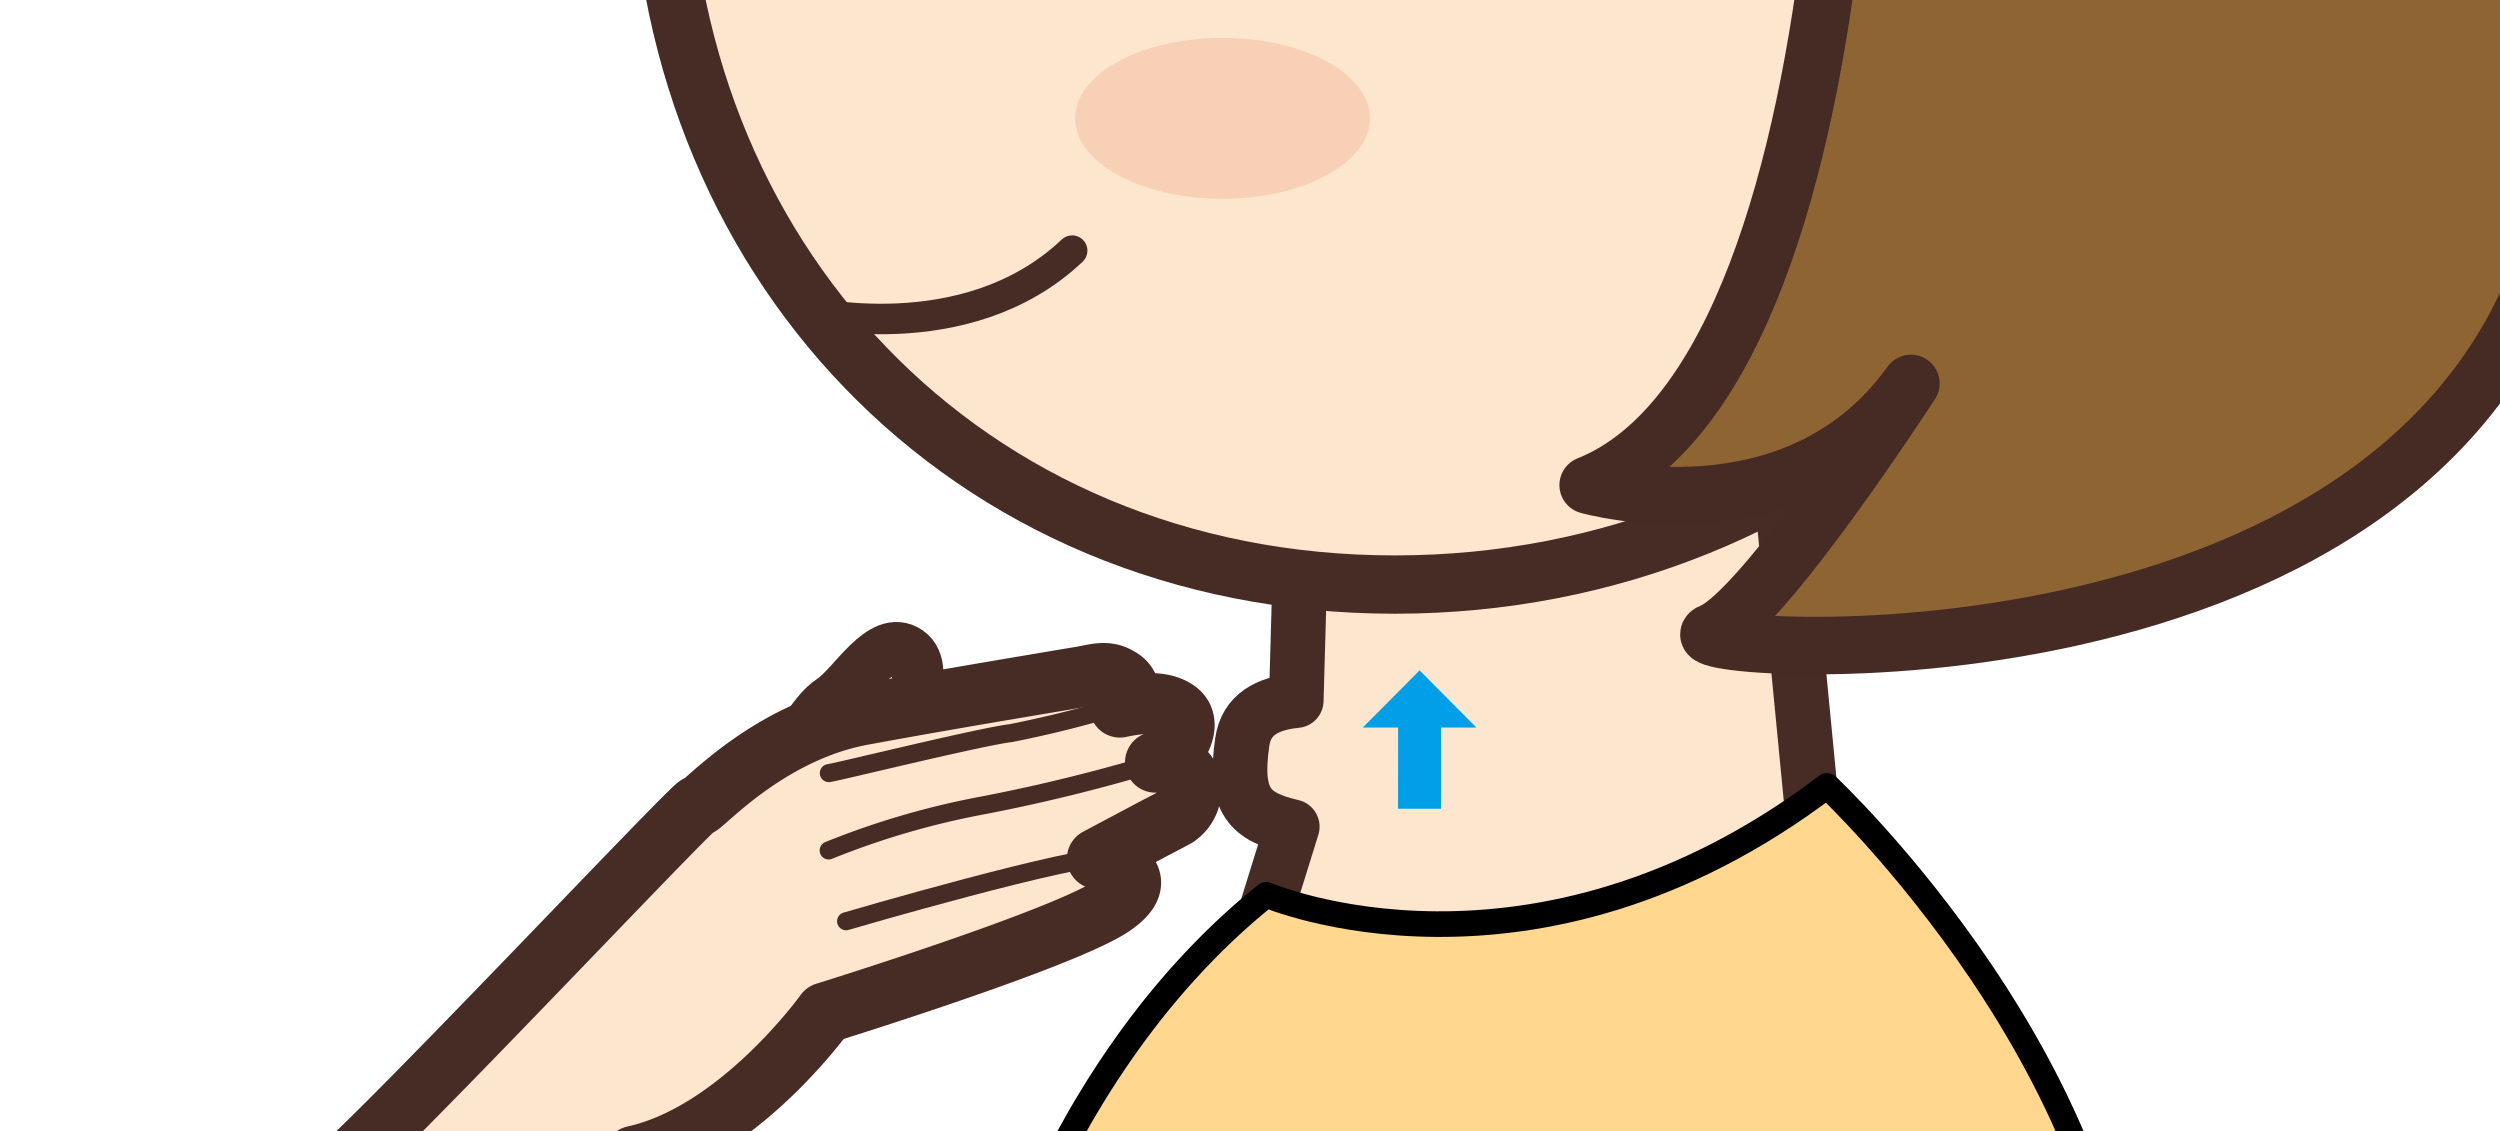
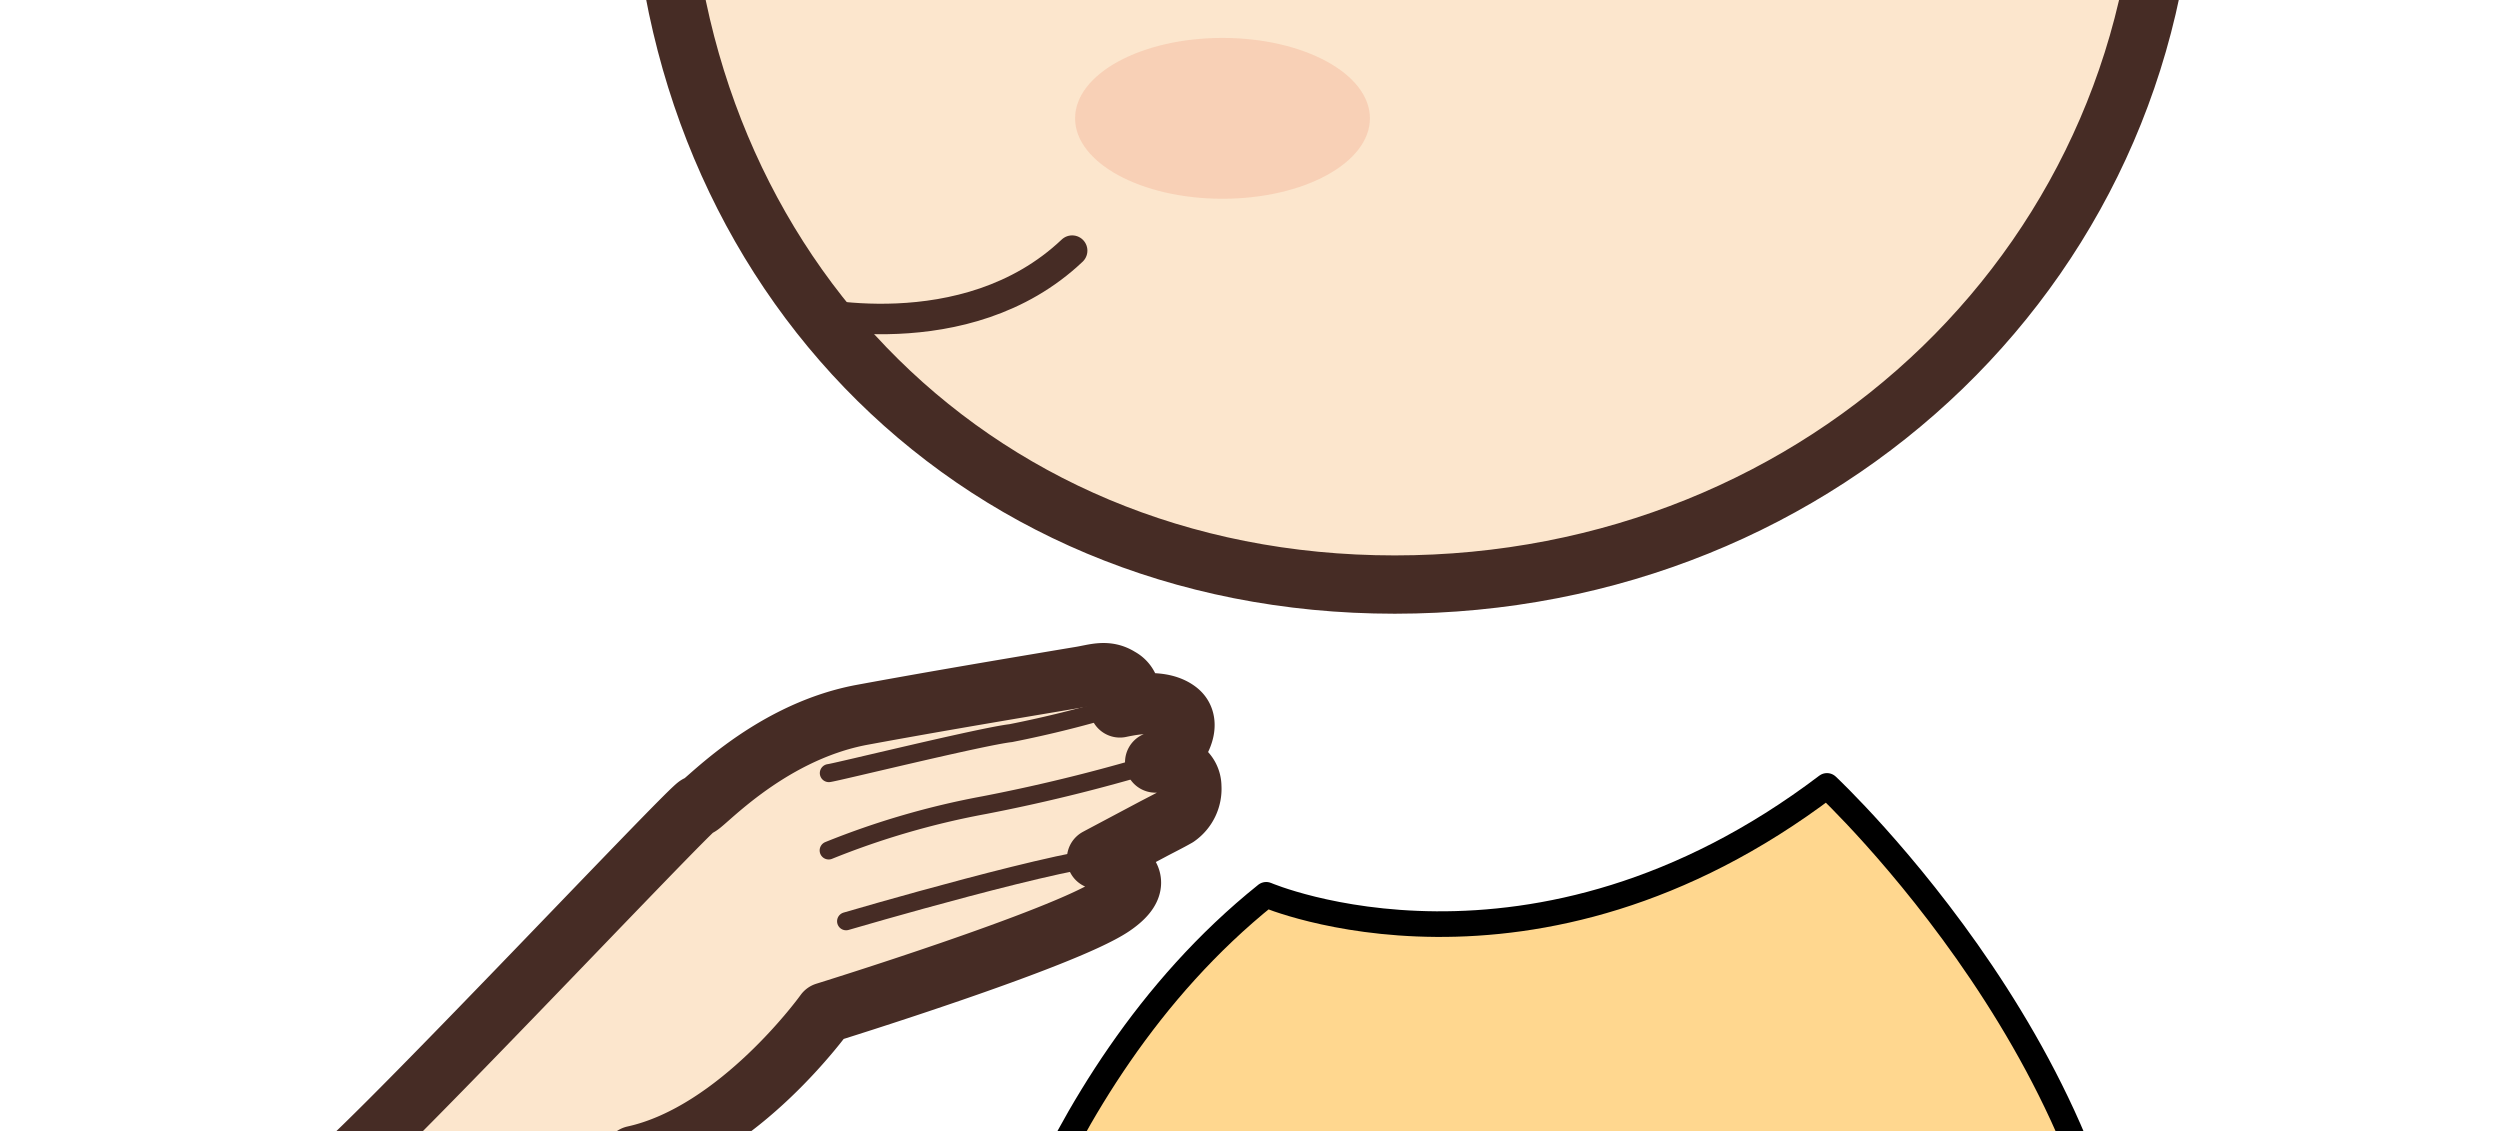
<svg xmlns="http://www.w3.org/2000/svg" id="img-15" width="217.29" height="98.311" viewBox="0 0 217.29 98.311">
  <defs>
    <clipPath id="clip-path">
      <rect id="SVGID" width="217.29" height="98.311" fill="none" />
    </clipPath>
  </defs>
  <g id="グループ_231" data-name="グループ 231" transform="translate(0 0)" clip-path="url(#clip-path)">
    <g id="グループ_230" data-name="グループ 230" transform="translate(28.021 -79.973)">
-       <path id="パス_672" data-name="パス 672" d="M1386.938,1477.989l-5.542-57.281h-40.214l-.837,29.623c-2.5.245-4.339,1.2-4.687,3.574-.767,5.212.667,6.526,4.341,7.384l-5.193,16.7Z" transform="translate(-1255.702 -1309.463)" fill="#fce6cd" stroke="#462c25" stroke-linecap="round" stroke-linejoin="round" stroke-width="4.749" />
      <g id="グループ_229" data-name="グループ 229" transform="translate(0 136.267)">
-         <path id="パス_673" data-name="パス 673" d="M1288.538,1459.929c.426-.091,1.764-3.4,3.612-4.6s4.32-5.8,6.626-4.207-.728,7.217-1.685,8.06-8.793,1.089-8.793,1.089" transform="translate(-1247.87 -1450.797)" fill="#fce6cd" stroke="#462c25" stroke-linecap="round" stroke-linejoin="round" stroke-width="4.456" />
        <path id="パス_674" data-name="パス 674" d="M1239.684,1497.81c1.639-.309,32.591-33.32,32.633-32.823s5.78-6.333,14.307-7.908c5.079-.937,10.169-1.807,15.262-2.666q1.876-.317,3.753-.629c1.2-.2,2.224-.6,3.332.11a1.642,1.642,0,0,1,.822,1.01c.074.427-.32,1.413-.792,1.513,1.481-.314,3.714-.65,5.017.361,1.416,1.1-.1,3.505-1.3,4.185a2.22,2.22,0,0,1-.627.243,3.558,3.558,0,0,1,2.285.608,1.826,1.826,0,0,1,.807,1.518,2.921,2.921,0,0,1-1.241,2.586c-.719.41-1.469.777-2.2,1.167l-4.516,2.4-.186.1s5.53,1.227,1.311,4.1-24.956,9.3-24.956,9.3-7.475,10.455-16.625,12.465l-9.42,12.927Z" transform="translate(-1239.684 -1451.25)" fill="#fce6cd" stroke="#462c25" stroke-linecap="round" stroke-linejoin="round" stroke-width="5.291" />
        <path id="パス_675" data-name="パス 675" d="M1292.617,1462.614c.538-.047,13.273-3.183,15.8-3.472a98.131,98.131,0,0,0,9.829-2.475l.976-.43" transform="translate(-1248.598 -1451.713)" fill="#fce6cd" stroke="#462c25" stroke-linecap="round" stroke-linejoin="round" stroke-width="1.569" />
        <path id="パス_676" data-name="パス 676" d="M1292.6,1470.353a70.02,70.02,0,0,1,13.533-3.94,151.41,151.41,0,0,0,16.388-4.134" transform="translate(-1248.595 -1452.73)" fill="#fce6cd" stroke="#462c25" stroke-linecap="round" stroke-linejoin="round" stroke-width="1.569" />
        <path id="パス_677" data-name="パス 677" d="M1294.419,1478.243s20.021-5.88,23.583-5.658" transform="translate(-1248.901 -1454.465)" fill="#fce6cd" stroke="#462c25" stroke-linecap="round" stroke-linejoin="round" stroke-width="1.569" />
      </g>
      <path id="パス_678" data-name="パス 678" d="M1333.08,1474.708s23.137,9.948,48.738-9.465c0,0,27.116,25.369,26.052,53.584H1307.159S1312.5,1491.191,1333.08,1474.708Z" transform="translate(-1251.046 -1316.962)" fill="#ffd78f" stroke="#000" stroke-linecap="round" stroke-linejoin="round" stroke-width="2.226" />
-       <path id="パス_679" data-name="パス 679" d="M1353.361,1453.169l-4.944,4.968,3.073,0-.005,7.055,3.734,0,.005-7.055,3.073,0Z" transform="translate(-1257.994 -1314.929)" fill="#009fe8" />
      <path id="パス_680" data-name="パス 680" d="M1405.93,1352.742c0,36.344-29.6,64.975-67.1,64.975s-63.867-28.631-63.867-64.975,25.55-65.806,63.058-65.806S1405.93,1316.4,1405.93,1352.742Z" transform="translate(-1245.624 -1286.936)" fill="#fce6cd" stroke="#462c25" stroke-linecap="round" stroke-linejoin="round" stroke-width="5.068" />
-       <path id="パス_681" data-name="パス 681" d="M1392.937,1323.452c2.952,2.486,4.963,81.387-20.958,91.769,0,0,18.047,5.122,28.05-8.837,0,0-12.91,19.908-17.349,21.64s63.75,7.064,73.777-37.129S1468.9,1344.1,1468.9,1344.1Z" transform="translate(-1261.962 -1293.085)" fill="#8f6433" stroke="#452b24" stroke-linecap="round" stroke-linejoin="round" stroke-width="5" />
      <path id="パス_682" data-name="パス 682" d="M1289.88,1414.519s14.141,3.58,23.424-5.221" transform="translate(-1248.137 -1307.541)" fill="none" stroke="#462c25" stroke-linecap="round" stroke-linejoin="round" stroke-width="2.65" />
      <ellipse id="楕円形_126" data-name="楕円形 126" cx="12.812" cy="6.99" rx="12.812" ry="6.99" transform="translate(65.422 83.269)" fill="#ed9679" opacity="0.28" />
    </g>
  </g>
</svg>